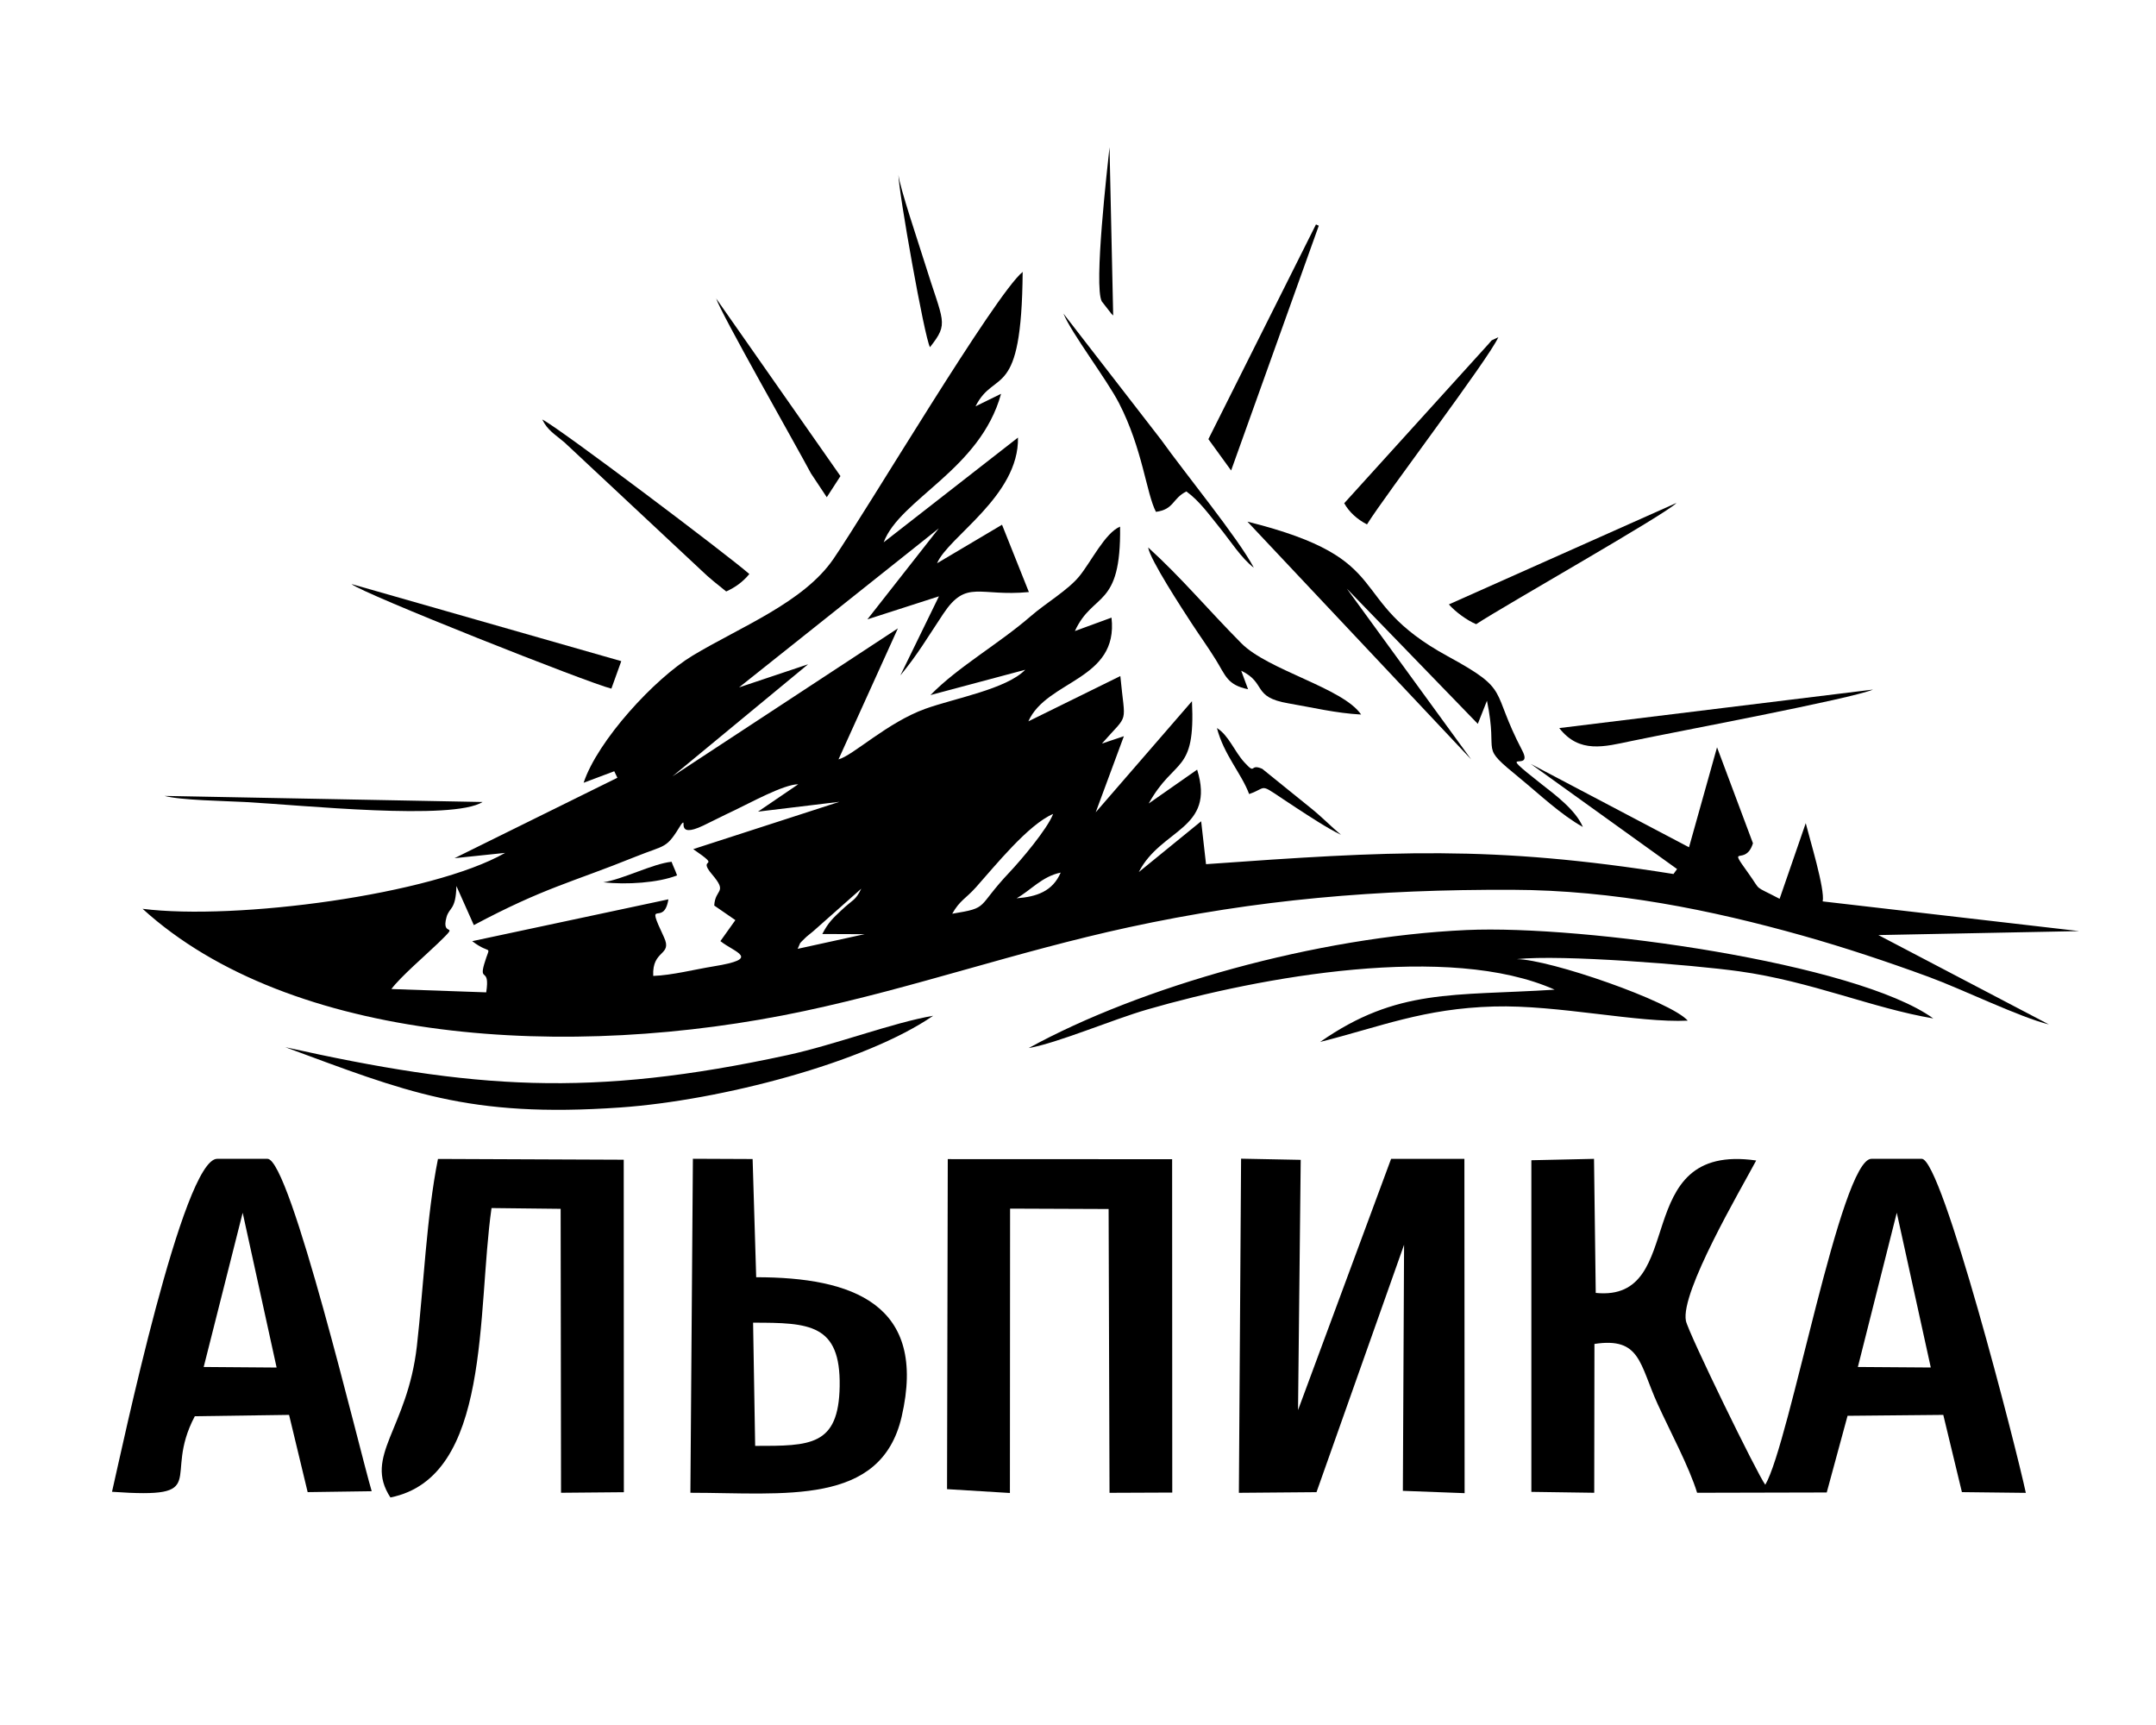
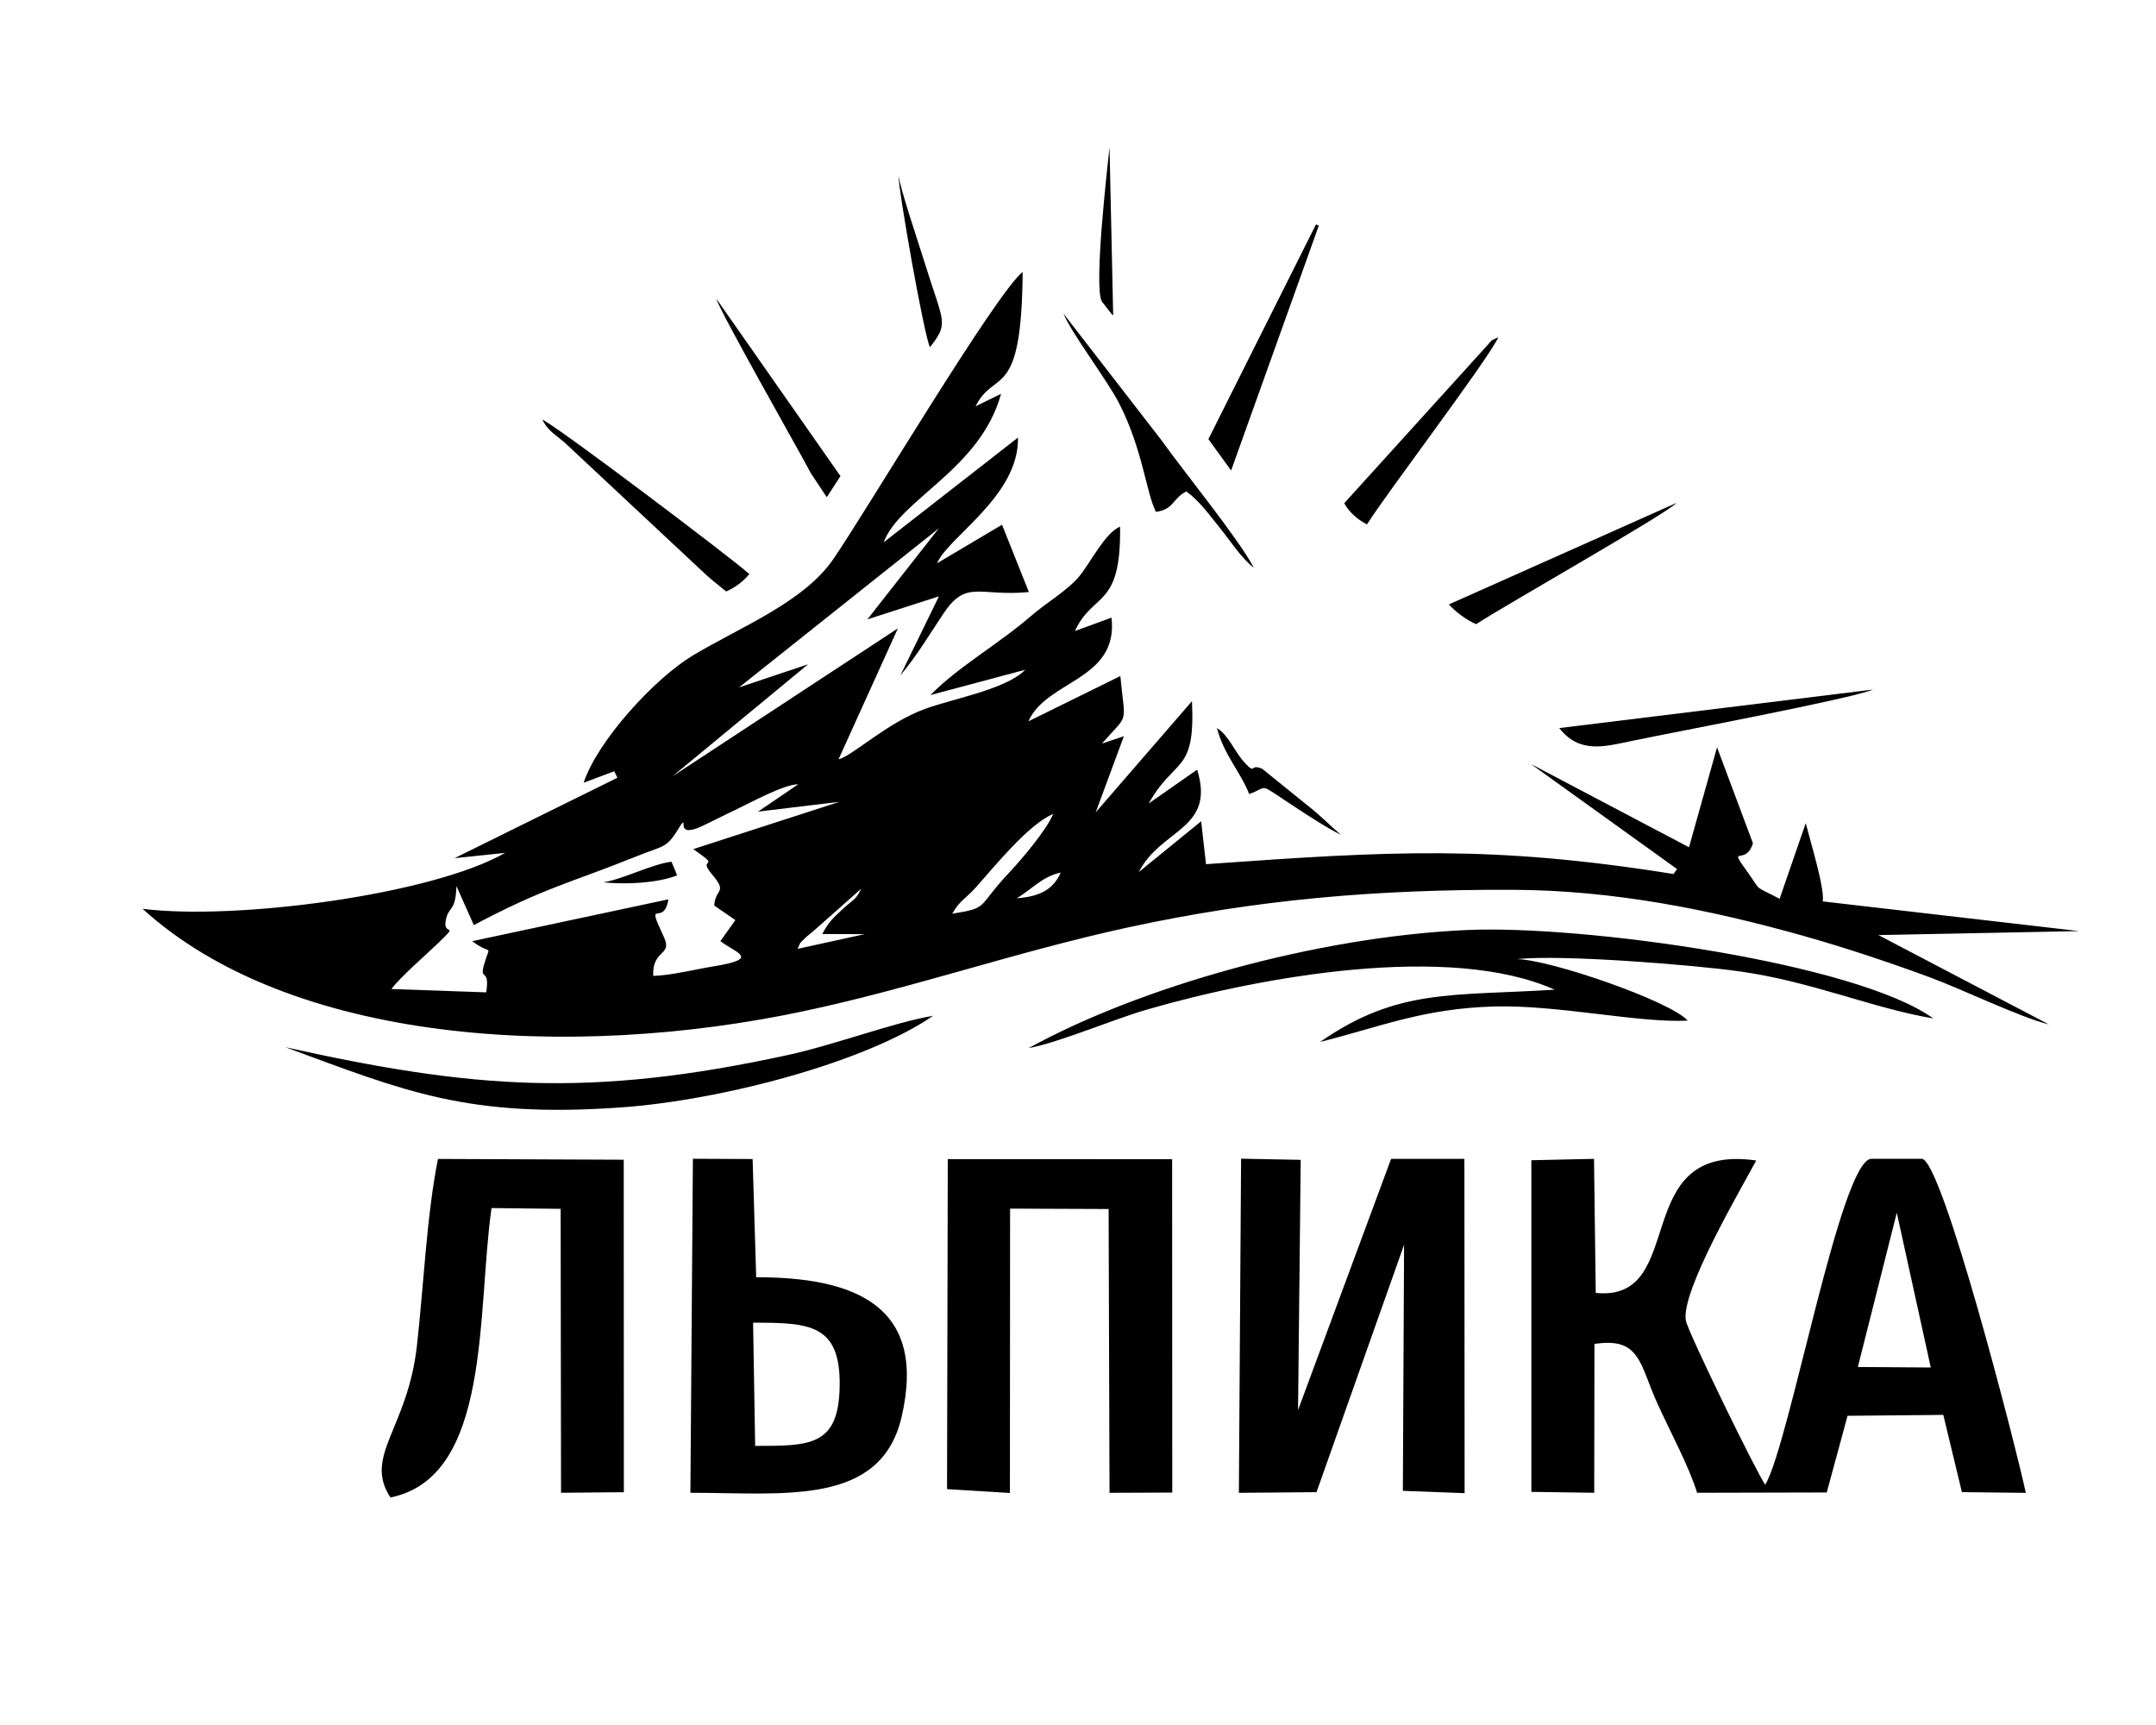
<svg xmlns="http://www.w3.org/2000/svg" xml:space="preserve" width="50mm" height="40mm" style="shape-rendering:geometricPrecision; text-rendering:geometricPrecision; image-rendering:optimizeQuality; fill-rule:evenodd; clip-rule:evenodd" viewBox="0 0 50 40">
  <defs>
    <style type="text/css">  .fil0 {fill:black}  </style>
  </defs>
  <g id="Слой_x0020_1">
    <path class="fil0" d="M18.498 22.003c0.089,-0.183 0.005,-0.082 0.167,-0.245 0.051,-0.052 0.124,-0.103 0.19,-0.16l1.119 -0.991c-0.141,0.287 -0.179,0.233 -0.47,0.509 -0.189,0.179 -0.293,0.272 -0.434,0.542l0.98 0.004 -1.552 0.34zm5.078 -1.173c0.332,-0.187 0.59,-0.507 1.023,-0.596 -0.188,0.434 -0.555,0.561 -1.023,0.596zm-1.493 0.358c0.178,-0.314 0.314,-0.348 0.552,-0.615 0.45,-0.504 1.21,-1.451 1.788,-1.699 -0.134,0.353 -0.756,1.083 -1.008,1.349 -0.791,0.837 -0.456,0.821 -1.332,0.965zm-4.506 -2.367l1.889 -0.228 -3.389 1.097c0.71,0.489 0.065,0.147 0.435,0.584 0.375,0.441 0.073,0.324 0.052,0.724l0.49 0.338 -0.347 0.487c0.341,0.27 0.958,0.404 -0.156,0.585 -0.444,0.072 -0.972,0.208 -1.402,0.222 -0.03,-0.62 0.456,-0.46 0.248,-0.901 -0.454,-0.964 -0.004,-0.202 0.104,-0.875l-4.55 0.97c0.457,0.349 0.425,0.032 0.28,0.526 -0.127,0.433 0.137,0.059 0.045,0.661l-2.199 -0.077c0.214,-0.287 0.804,-0.793 1.084,-1.064 0.546,-0.527 0.054,-0.098 0.194,-0.602 0.065,-0.235 0.215,-0.157 0.23,-0.722l0.404 0.906c1.646,-0.875 2.253,-0.982 3.736,-1.581 0.739,-0.298 0.715,-0.172 1.075,-0.758 0.158,-0.186 -0.167,0.354 0.511,0.03 0.255,-0.122 0.466,-0.233 0.725,-0.354 0.338,-0.159 1.138,-0.602 1.476,-0.603l-0.935 0.636zm-4.039 -0.671l0.707 -0.266 0.073 0.151 -3.777 1.865 1.174 -0.123c-1.7,0.97 -6.242,1.57 -8.408,1.297 3.421,3.114 9.877,3.536 15.348,2.37 2.566,-0.546 4.907,-1.375 7.522,-1.942 2.977,-0.645 5.744,-0.88 8.897,-0.869 2.353,0.008 4.612,0.468 6.723,1.061 0.998,0.281 1.976,0.608 2.931,0.958 0.792,0.291 2.108,0.936 2.788,1.103l-3.954 -2.072 4.657 -0.092 -5.949 -0.689c0.059,-0.274 -0.306,-1.463 -0.393,-1.814l-0.606 1.754c-0.636,-0.334 -0.404,-0.148 -0.727,-0.597 -0.504,-0.701 -0.065,-0.132 0.109,-0.691l-0.833 -2.225 -0.65 2.318 -3.67 -1.933 3.393 2.438 -0.083 0.115c-4.224,-0.675 -6.574,-0.532 -10.841,-0.228l-0.113 -0.995 -1.446 1.178c0.516,-1.01 1.785,-0.986 1.353,-2.375l-1.123 0.785c0.602,-1.081 1.086,-0.669 1.003,-2.372l-2.232 2.576 0.653 -1.764 -0.509 0.17c0.643,-0.731 0.536,-0.398 0.427,-1.565l-2.133 1.05c0.428,-0.961 2.095,-0.951 1.928,-2.405l-0.849 0.311c0.422,-0.918 1.075,-0.506 1.048,-2.421 -0.348,0.144 -0.67,0.813 -0.945,1.15 -0.263,0.323 -0.781,0.626 -1.125,0.925 -0.741,0.644 -1.688,1.175 -2.328,1.831l2.198 -0.587c-0.433,0.448 -1.631,0.659 -2.314,0.904 -0.885,0.318 -1.683,1.088 -2.016,1.174l1.377 -3.038 -5.23 3.433 3.147 -2.6 -1.601 0.536 4.633 -3.688 -1.656 2.11 1.659 -0.534 -0.895 1.835c0.4,-0.483 0.628,-0.877 0.996,-1.43 0.538,-0.808 0.83,-0.393 1.985,-0.504l-0.623 -1.561 -1.506 0.893c0.25,-0.606 1.905,-1.56 1.876,-2.914l-3.115 2.429c0.378,-1.007 2.237,-1.682 2.723,-3.444l-0.592 0.29c0.448,-0.891 1.069,-0.079 1.093,-3.117 -0.642,0.524 -3.59,5.49 -4.388,6.655 -0.693,1.012 -2.161,1.577 -3.268,2.244 -0.88,0.53 -2.202,1.97 -2.526,2.947z" />
    <path class="fil0" d="M23.855 24.303c0.674,-0.117 1.935,-0.658 2.75,-0.894 2.639,-0.765 7.011,-1.55 9.449,-0.46 -2.356,0.15 -3.645,-0.039 -5.439,1.212 1.395,-0.351 2.398,-0.777 4.033,-0.822 1.485,-0.041 3.344,0.385 4.493,0.328 -0.399,-0.451 -3.205,-1.422 -3.966,-1.426 1.03,-0.113 4.074,0.131 5.157,0.282 1.671,0.232 3.09,0.855 4.503,1.093 -1.781,-1.286 -8.109,-2.172 -10.822,-2.05 -3.483,0.157 -7.558,1.31 -10.157,2.737z" />
    <path class="fil0" d="M43.989 28.124l0.788 3.586 -1.691 -0.012 0.902 -3.575zm-6.982 1.858l-0.04 -3.11 -1.453 0.032 0 7.69 1.458 0.021 0.005 -3.451c1.072,-0.164 1.042,0.466 1.467,1.397 0.285,0.625 0.731,1.456 0.914,2.054l3.006 -0.007 0.483 -1.778 2.22 -0.021 0.432 1.791 1.482 0.017c-0.216,-1.018 -1.942,-7.746 -2.413,-7.746l-1.167 0c-0.713,0 -1.894,6.589 -2.462,7.558 -0.173,-0.219 -1.788,-3.528 -1.841,-3.802 -0.13,-0.664 1.265,-3.032 1.63,-3.717 -2.991,-0.43 -1.544,3.288 -3.719,3.071z" />
    <polygon class="fil0" points="28.731,34.616 30.531,34.601 32.562,28.864 32.534,34.57 33.966,34.624 33.961,26.872 32.261,26.872 30.103,32.698 30.165,26.895 28.782,26.868 " />
    <polygon class="fil0" points="21.963,34.531 23.421,34.62 23.425,28.026 25.71,28.035 25.731,34.616 27.186,34.61 27.183,26.88 21.98,26.878 " />
    <path class="fil0" d="M9.054 34.724c2.345,-0.471 2.001,-4.293 2.345,-6.711l1.603 0.018 0.009 6.584 1.457 -0.013 -0.003 -7.71 -4.308 -0.018c-0.262,1.3 -0.336,2.994 -0.489,4.338 -0.218,1.926 -1.244,2.549 -0.613,3.513z" />
-     <path class="fil0" d="M6.61 24.28c2.793,1.03 4.236,1.648 7.771,1.401 2.334,-0.163 5.678,-1.04 7.26,-2.127 -0.936,0.159 -2.277,0.673 -3.378,0.912 -4.581,0.995 -7.296,0.784 -11.653,-0.185z" />
-     <path class="fil0" d="M5.628 28.122l0.787 3.589 -1.691 -0.013 0.904 -3.576zm-3.031 6.47c2.352,0.165 1.154,-0.303 1.921,-1.752l2.186 -0.031 0.431 1.791 1.485 -0.021c-0.292,-0.985 -1.888,-7.708 -2.417,-7.708l-1.166 0c-0.792,0 -2.195,6.666 -2.439,7.72z" />
-     <path class="fil0" d="M34.118 17.61l-2.883 -3.96 3.037 3.135 0.212 -0.536c0.28,1.347 -0.222,0.989 0.777,1.808 0.438,0.359 0.938,0.835 1.447,1.119 -0.166,-0.393 -0.643,-0.746 -0.947,-0.984 -1.184,-0.928 -0.169,-0.235 -0.46,-0.791 -0.754,-1.438 -0.245,-1.375 -1.724,-2.182 -2.451,-1.336 -1.099,-2.237 -4.648,-3.123l5.19 5.515z" />
+     <path class="fil0" d="M6.61 24.28c2.793,1.03 4.236,1.648 7.771,1.401 2.334,-0.163 5.678,-1.04 7.26,-2.127 -0.936,0.159 -2.277,0.673 -3.378,0.912 -4.581,0.995 -7.296,0.784 -11.653,-0.185" />
    <path class="fil0" d="M17.513 33.528l-0.048 -2.857c1.304,0 2.031,0.029 2.008,1.473 -0.023,1.392 -0.685,1.384 -1.96,1.384zm-1.502 1.087c2.174,0 4.417,0.32 4.899,-1.762 0.605,-2.614 -1.14,-3.236 -3.373,-3.236l-0.083 -2.741 -1.385 -0.006 -0.058 7.745z" />
-     <path class="fil0" d="M28.944 15.982l-0.159 -0.429c0.594,0.286 0.243,0.611 1.092,0.756 0.567,0.097 1.098,0.228 1.689,0.26 -0.421,-0.618 -2.154,-1.024 -2.777,-1.652 -0.785,-0.792 -1.377,-1.508 -2.162,-2.223 0.04,0.28 0.805,1.448 1.005,1.755 0.198,0.303 0.383,0.557 0.563,0.848 0.23,0.371 0.266,0.585 0.748,0.685z" />
-     <path class="fil0" d="M14.179 15.967l0.229 -0.636 -6.256 -1.788c0.251,0.22 5.523,2.306 6.026,2.425z" />
    <polygon class="fil0" points="28.024,10.183 28.551,10.91 30.584,5.234 30.519,5.204 " />
    <path class="fil0" d="M16.842 13.715c0.204,-0.092 0.384,-0.219 0.536,-0.404 -0.465,-0.412 -4.433,-3.407 -4.803,-3.584 0.126,0.255 0.289,0.339 0.517,0.533l3.176 2.969c0.177,0.172 0.381,0.333 0.573,0.486z" />
    <path class="fil0" d="M26.806 11.869c0.425,-0.055 0.377,-0.308 0.707,-0.473 0.302,0.217 0.531,0.542 0.774,0.841 0.242,0.298 0.502,0.709 0.791,0.928 -0.359,-0.681 -1.608,-2.206 -2.148,-2.964l-2.268 -2.93c0.184,0.453 1.004,1.525 1.288,2.075 0.549,1.065 0.635,2.095 0.857,2.522z" />
    <path class="fil0" d="M36.161 16.883c0.465,0.598 1.051,0.43 1.669,0.301 1.124,-0.234 5.093,-0.978 5.608,-1.194l-7.277 0.893z" />
    <path class="fil0" d="M31.174 11.669c0.116,0.21 0.307,0.377 0.528,0.491 0.437,-0.701 2.827,-3.844 3.046,-4.34 -0.238,0.118 -0.093,0.016 -0.276,0.21l-3.298 3.639z" />
    <path class="fil0" d="M33.601 14.015c0.143,0.166 0.419,0.37 0.632,0.459 0.692,-0.453 4.407,-2.554 4.647,-2.812l-5.278 2.353z" />
    <path class="fil0" d="M19.174 11.53l0.317 -0.49 -2.882 -4.118c0.11,0.346 1.845,3.392 2.198,4.055l0.367 0.553z" />
-     <path class="fil0" d="M11.194 18.597l-7.377 -0.141c0.369,0.101 1.393,0.116 1.859,0.141 1.323,0.071 4.818,0.439 5.518,-0.001z" />
    <path class="fil0" d="M21.568 8.05c0.448,-0.572 0.311,-0.554 -0.128,-1.971 -0.123,-0.398 -0.58,-1.75 -0.604,-2.024 0.001,0.38 0.602,3.764 0.731,3.995z" />
    <path class="fil0" d="M28.971 18.412c0.482,-0.168 0.151,-0.291 1.089,0.319 0.315,0.205 0.715,0.47 1.039,0.627 -0.225,-0.188 -0.44,-0.411 -0.695,-0.616l-1.131 -0.914c-0.306,-0.135 -0.131,0.16 -0.416,-0.152 -0.233,-0.256 -0.36,-0.622 -0.635,-0.794 0.164,0.625 0.563,1.044 0.747,1.53z" />
    <path class="fil0" d="M25.816 7.316l-0.085 -3.902c-0.047,0.449 -0.368,3.216 -0.18,3.574l0.225 0.289c0.009,0.009 0.027,0.026 0.041,0.04z" />
    <path class="fil0" d="M13.988 20.459c0.548,0.06 1.278,0.012 1.714,-0.16 -0.049,-0.138 -0.076,-0.179 -0.128,-0.316 -0.443,0.047 -1.122,0.405 -1.586,0.477z" />
  </g>
</svg>